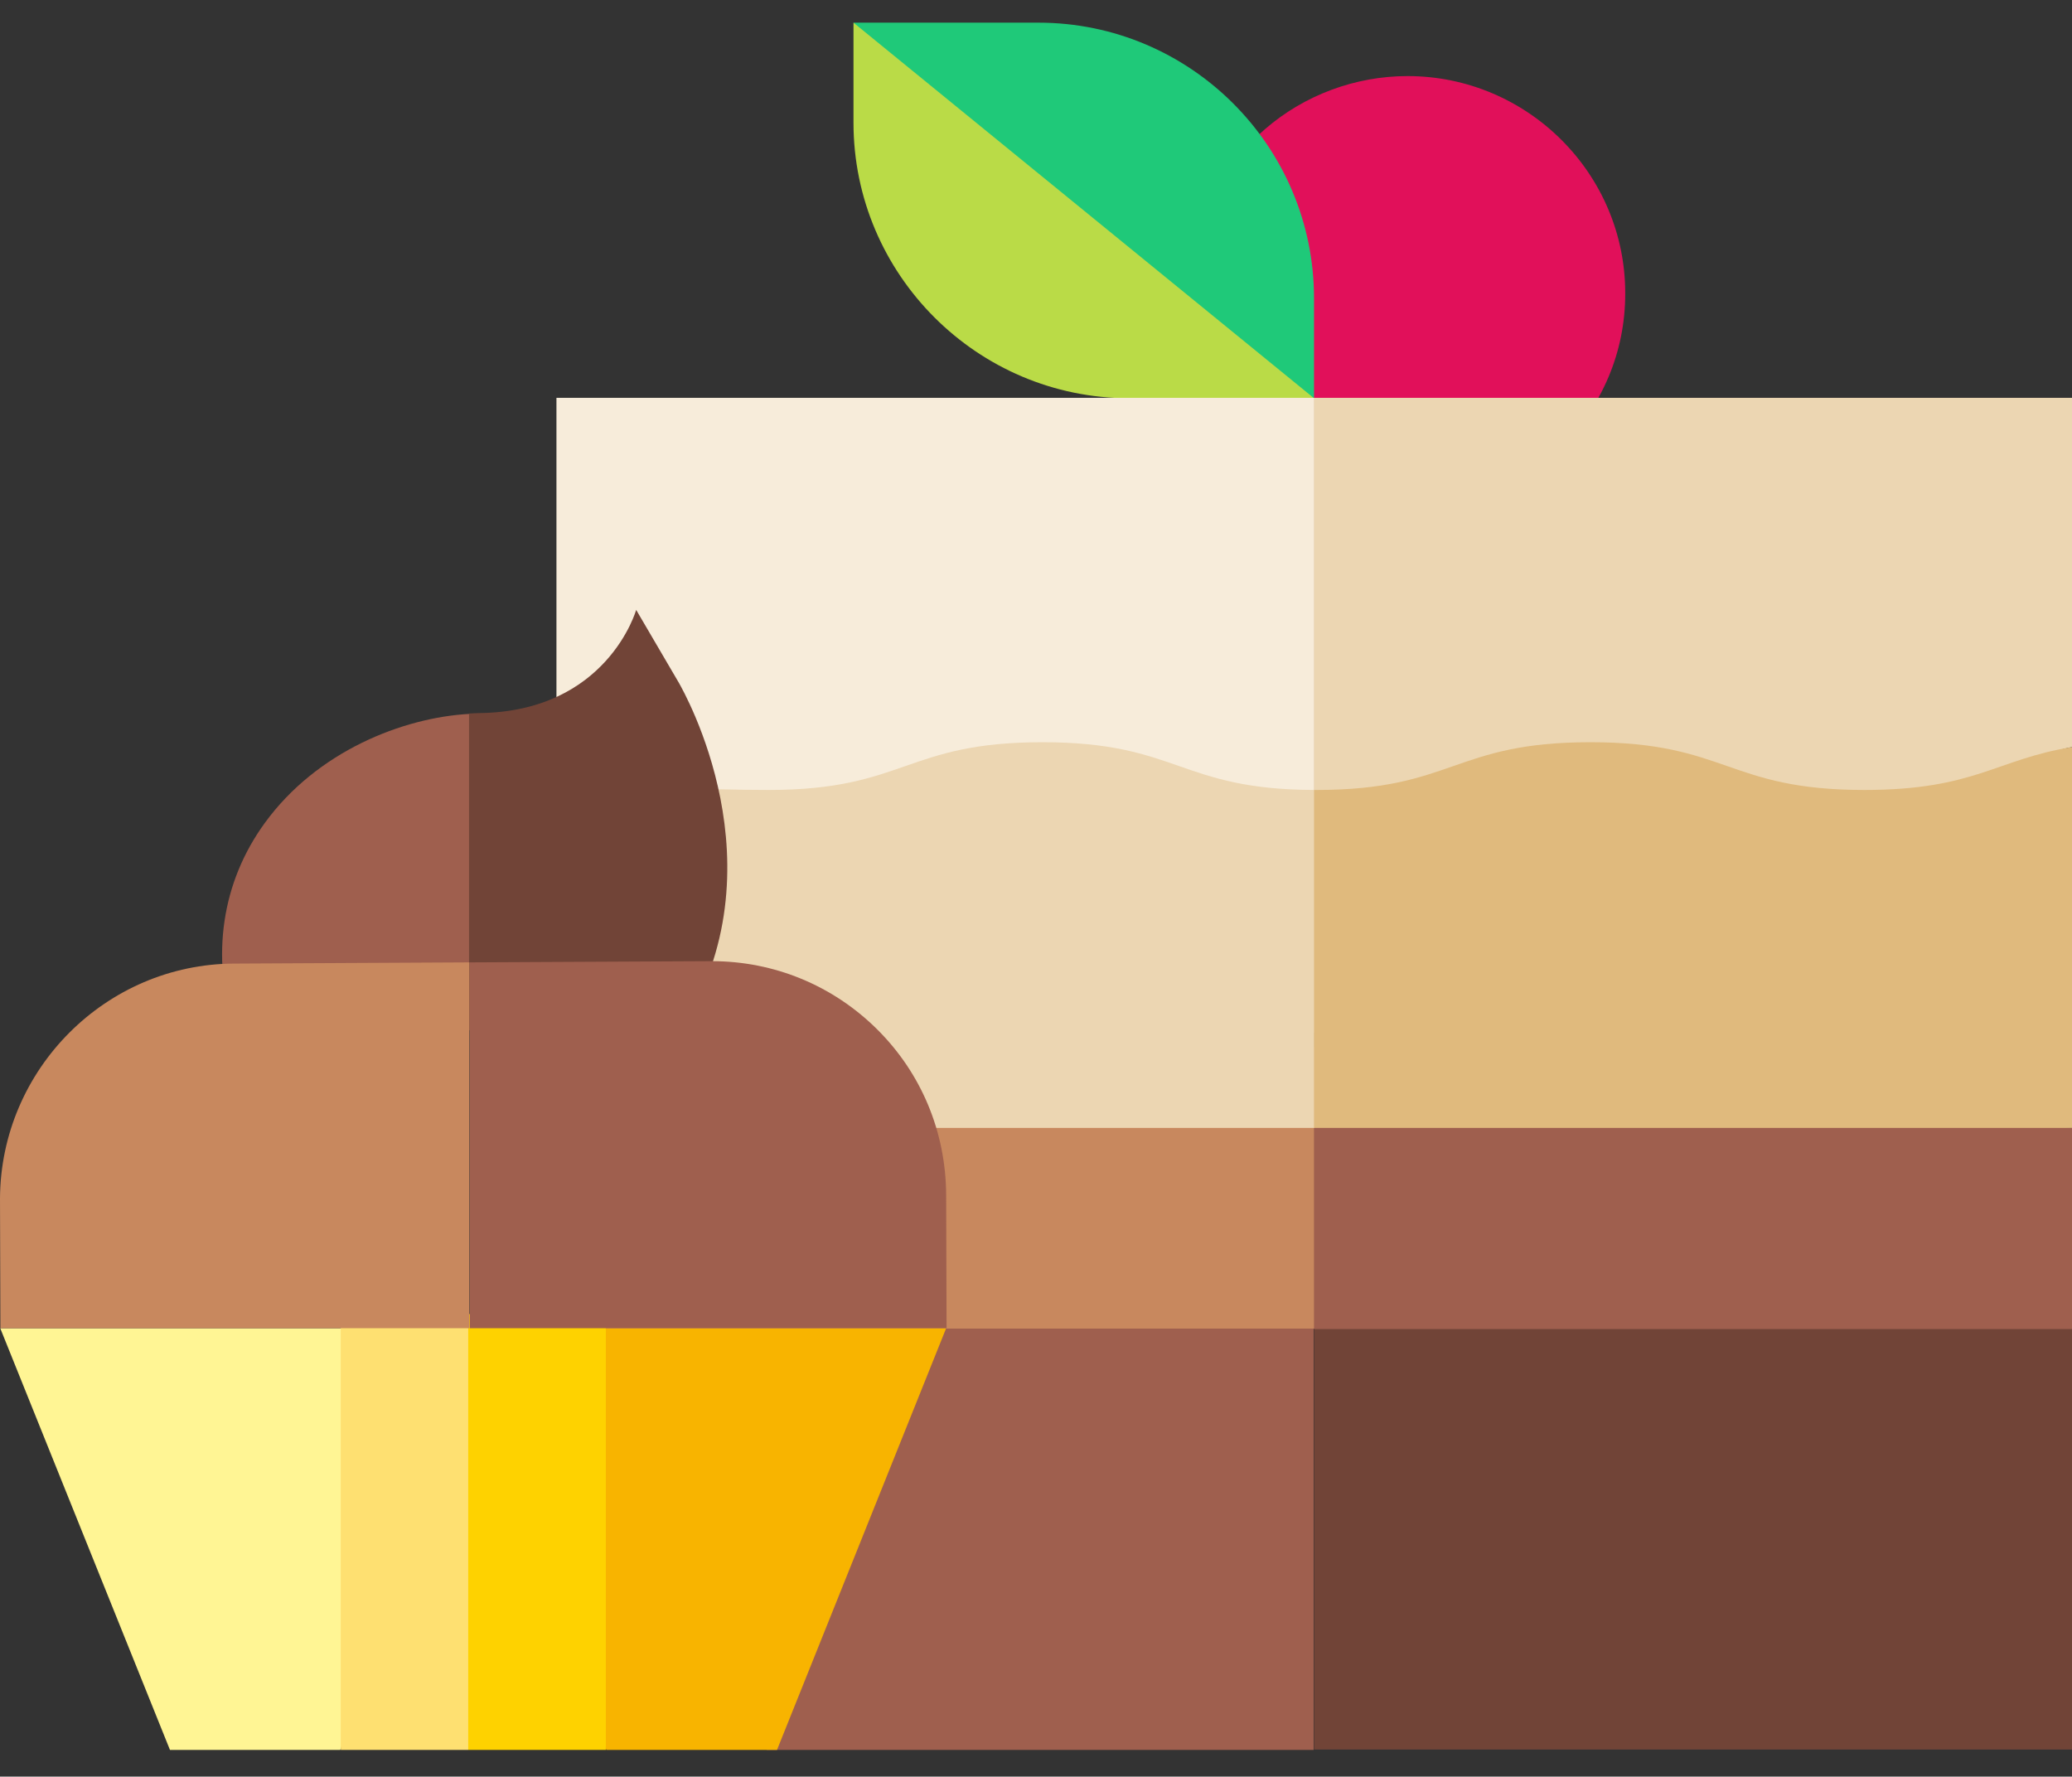
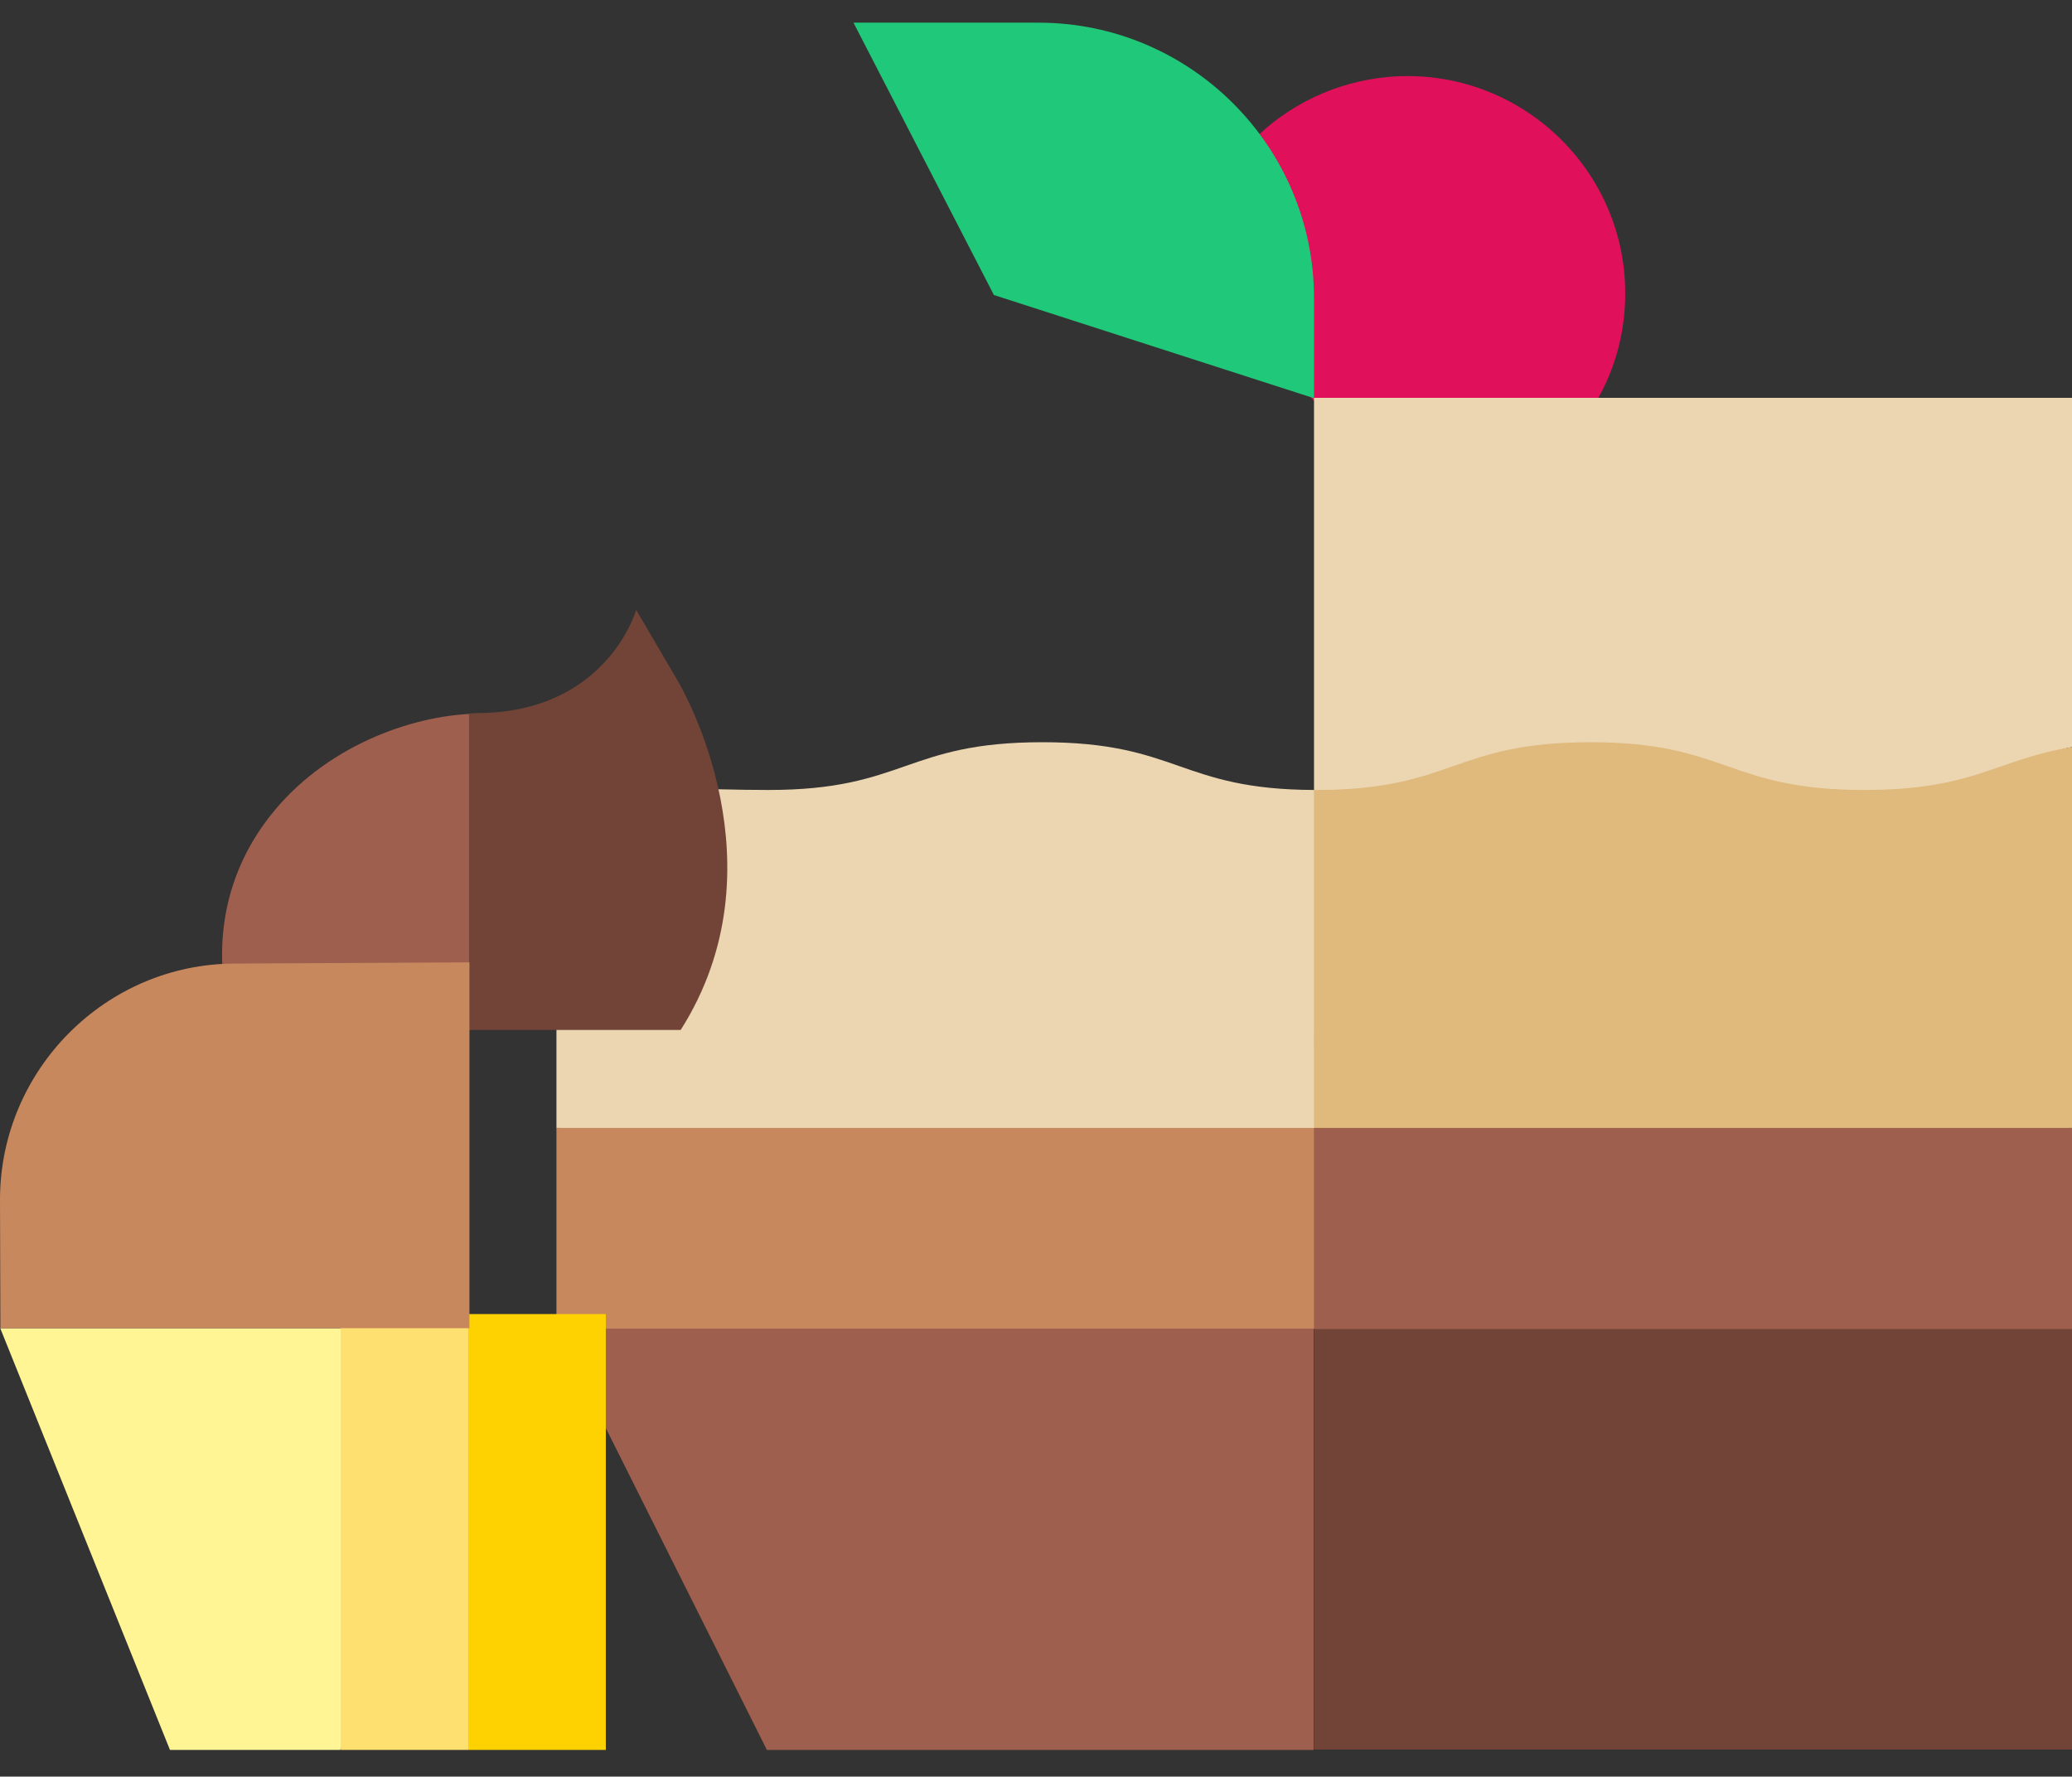
<svg xmlns="http://www.w3.org/2000/svg" version="1.1" id="Capa_1" x="0px" y="0px" viewBox="0 0 512 439" style="enable-background:new 0 0 512 439;" xml:space="preserve">
  <rect x="0" y="0" width="512" height="439" fill="#333333" stroke="none" />
  <style type="text/css">
	.st0{fill:#E1105A;}
	.st1{fill:#1FC979;}
	.st2{fill:#BADB47;}
	.st3{fill:#F7ECDA;}
	.st4{fill:#ECD6B2;}
	.st5{fill:#9F5F4E;}
	.st6{fill:#714437;}
	.st7{fill:#C8885E;}
	.st8{fill:#E0BA7D;}
	.st9{fill:#FFF594;}
	.st10{fill:#F8B400;}
	.st11{fill:#FEE071;}
	.st12{fill:#FED200;}
</style>
  <g>
    <g>
      <path class="st0" d="M347.8,18.8c-12.9,0-25.5,4.7-35.2,13.1c-9.7,8.4-16.1,19.9-18,32.5l53.2,61.3c14.4,0,27.8-5.4,37.9-15.3    c10.2-10,15.9-23.4,15.9-37.8C401.7,43,377.5,18.8,347.8,18.8z" />
    </g>
    <g>
      <g>
        <g>
          <path class="st1" d="M210.9,5.6h45.7c37.5,0,68.1,30.5,68.1,68.1v24.7l-79.1-25.5L210.9,5.6z" />
        </g>
      </g>
    </g>
    <g>
      <g>
        <g>
-           <path class="st2" d="M210.9,30.3V5.6l113.8,92.8H279C241.5,98.4,210.9,67.8,210.9,30.3L210.9,30.3z" />
-         </g>
+           </g>
      </g>
    </g>
    <g>
-       <path class="st3" d="M137.5,98.3v95c15.3,0.9,152.5,61.3,187.3,61.9V98.3L137.5,98.3z" />
      <path class="st4" d="M324.7,98.3v156.9c0.2,0,0.4,0,0.6,0c33.9,0,168-67.6,186.7-70.6V98.3L324.7,98.3z" />
    </g>
    <g>
      <g>
        <path class="st5" d="M319.7,318.2l-182.3,10.1l52.1,104.1h135.1V308.6L319.7,318.2z" />
        <path class="st6" d="M512,328.3l-187.3-19.7v123.7H512V328.3z" />
      </g>
      <g>
        <path class="st7" d="M324.4,258.7l-186.9,20v49.6h187.3v-69.6L324.4,258.7z" />
        <path class="st5" d="M512,278.7l-187.3-19.9v69.6H512V278.7z" />
      </g>
    </g>
    <g>
      <path class="st4" d="M257.6,183.4c-33.9,0-33.9,11.8-67.7,11.8c-14.8,0-37-1-52.4-1.9v85.4h187.3v-83.5    C291.4,195.1,291.2,183.4,257.6,183.4z" />
      <path class="st8" d="M512,184.6c-18.7,3-24,10.6-51.3,10.6c-33.9,0-33.9-11.8-67.7-11.8c-33.9,0-33.9,11.8-67.7,11.8    c-0.2,0-0.4,0-0.6,0v83.5H512V184.6z" />
    </g>
    <g>
      <g>
        <path class="st9" d="M0.1,328.2v0.1l41.9,104.1h42.1L116,328.2L0.1,328.2z" />
-         <path class="st10" d="M233.8,328.2H116l33.8,104.2h42.2L233.8,328.2z" />
      </g>
      <g>
        <path class="st11" d="M84.2,432.4h31.5l9.8-47.3l-9.8-60.4H84.2V432.4z" />
      </g>
      <path class="st5" d="M65.4,203.4c-10.6,14.6-13.3,32.7-7.6,51.2H116v-78.2C99.6,177.3,78.3,185.6,65.4,203.4z" />
      <path class="st6" d="M167.8,168.8l-10.6-18.1c0,0-7.1,25.2-38.9,25.5c-0.8,0-1.6,0.1-2.4,0.1v78.2h52.3    C193.8,214.2,168.9,170.8,167.8,168.8z" />
    </g>
    <path class="st12" d="M115.7,324.7h34v107.7h-34V324.7z" />
    <g>
      <path class="st7" d="M57.9,238.1c-31.7,0.1-57.7,26.1-57.9,58l0,0.1l0.1,32H116v-90.4L57.9,238.1z" />
-       <path class="st5" d="M233.9,328.2l-0.1-33c-0.1-15.5-6.1-30-17.1-40.9c-10.9-10.8-25.4-16.8-40.8-16.8c-0.1,0-0.2,0-0.2,0    l-59.6,0.3v90.4L233.9,328.2L233.9,328.2z" />
    </g>
  </g>
</svg>